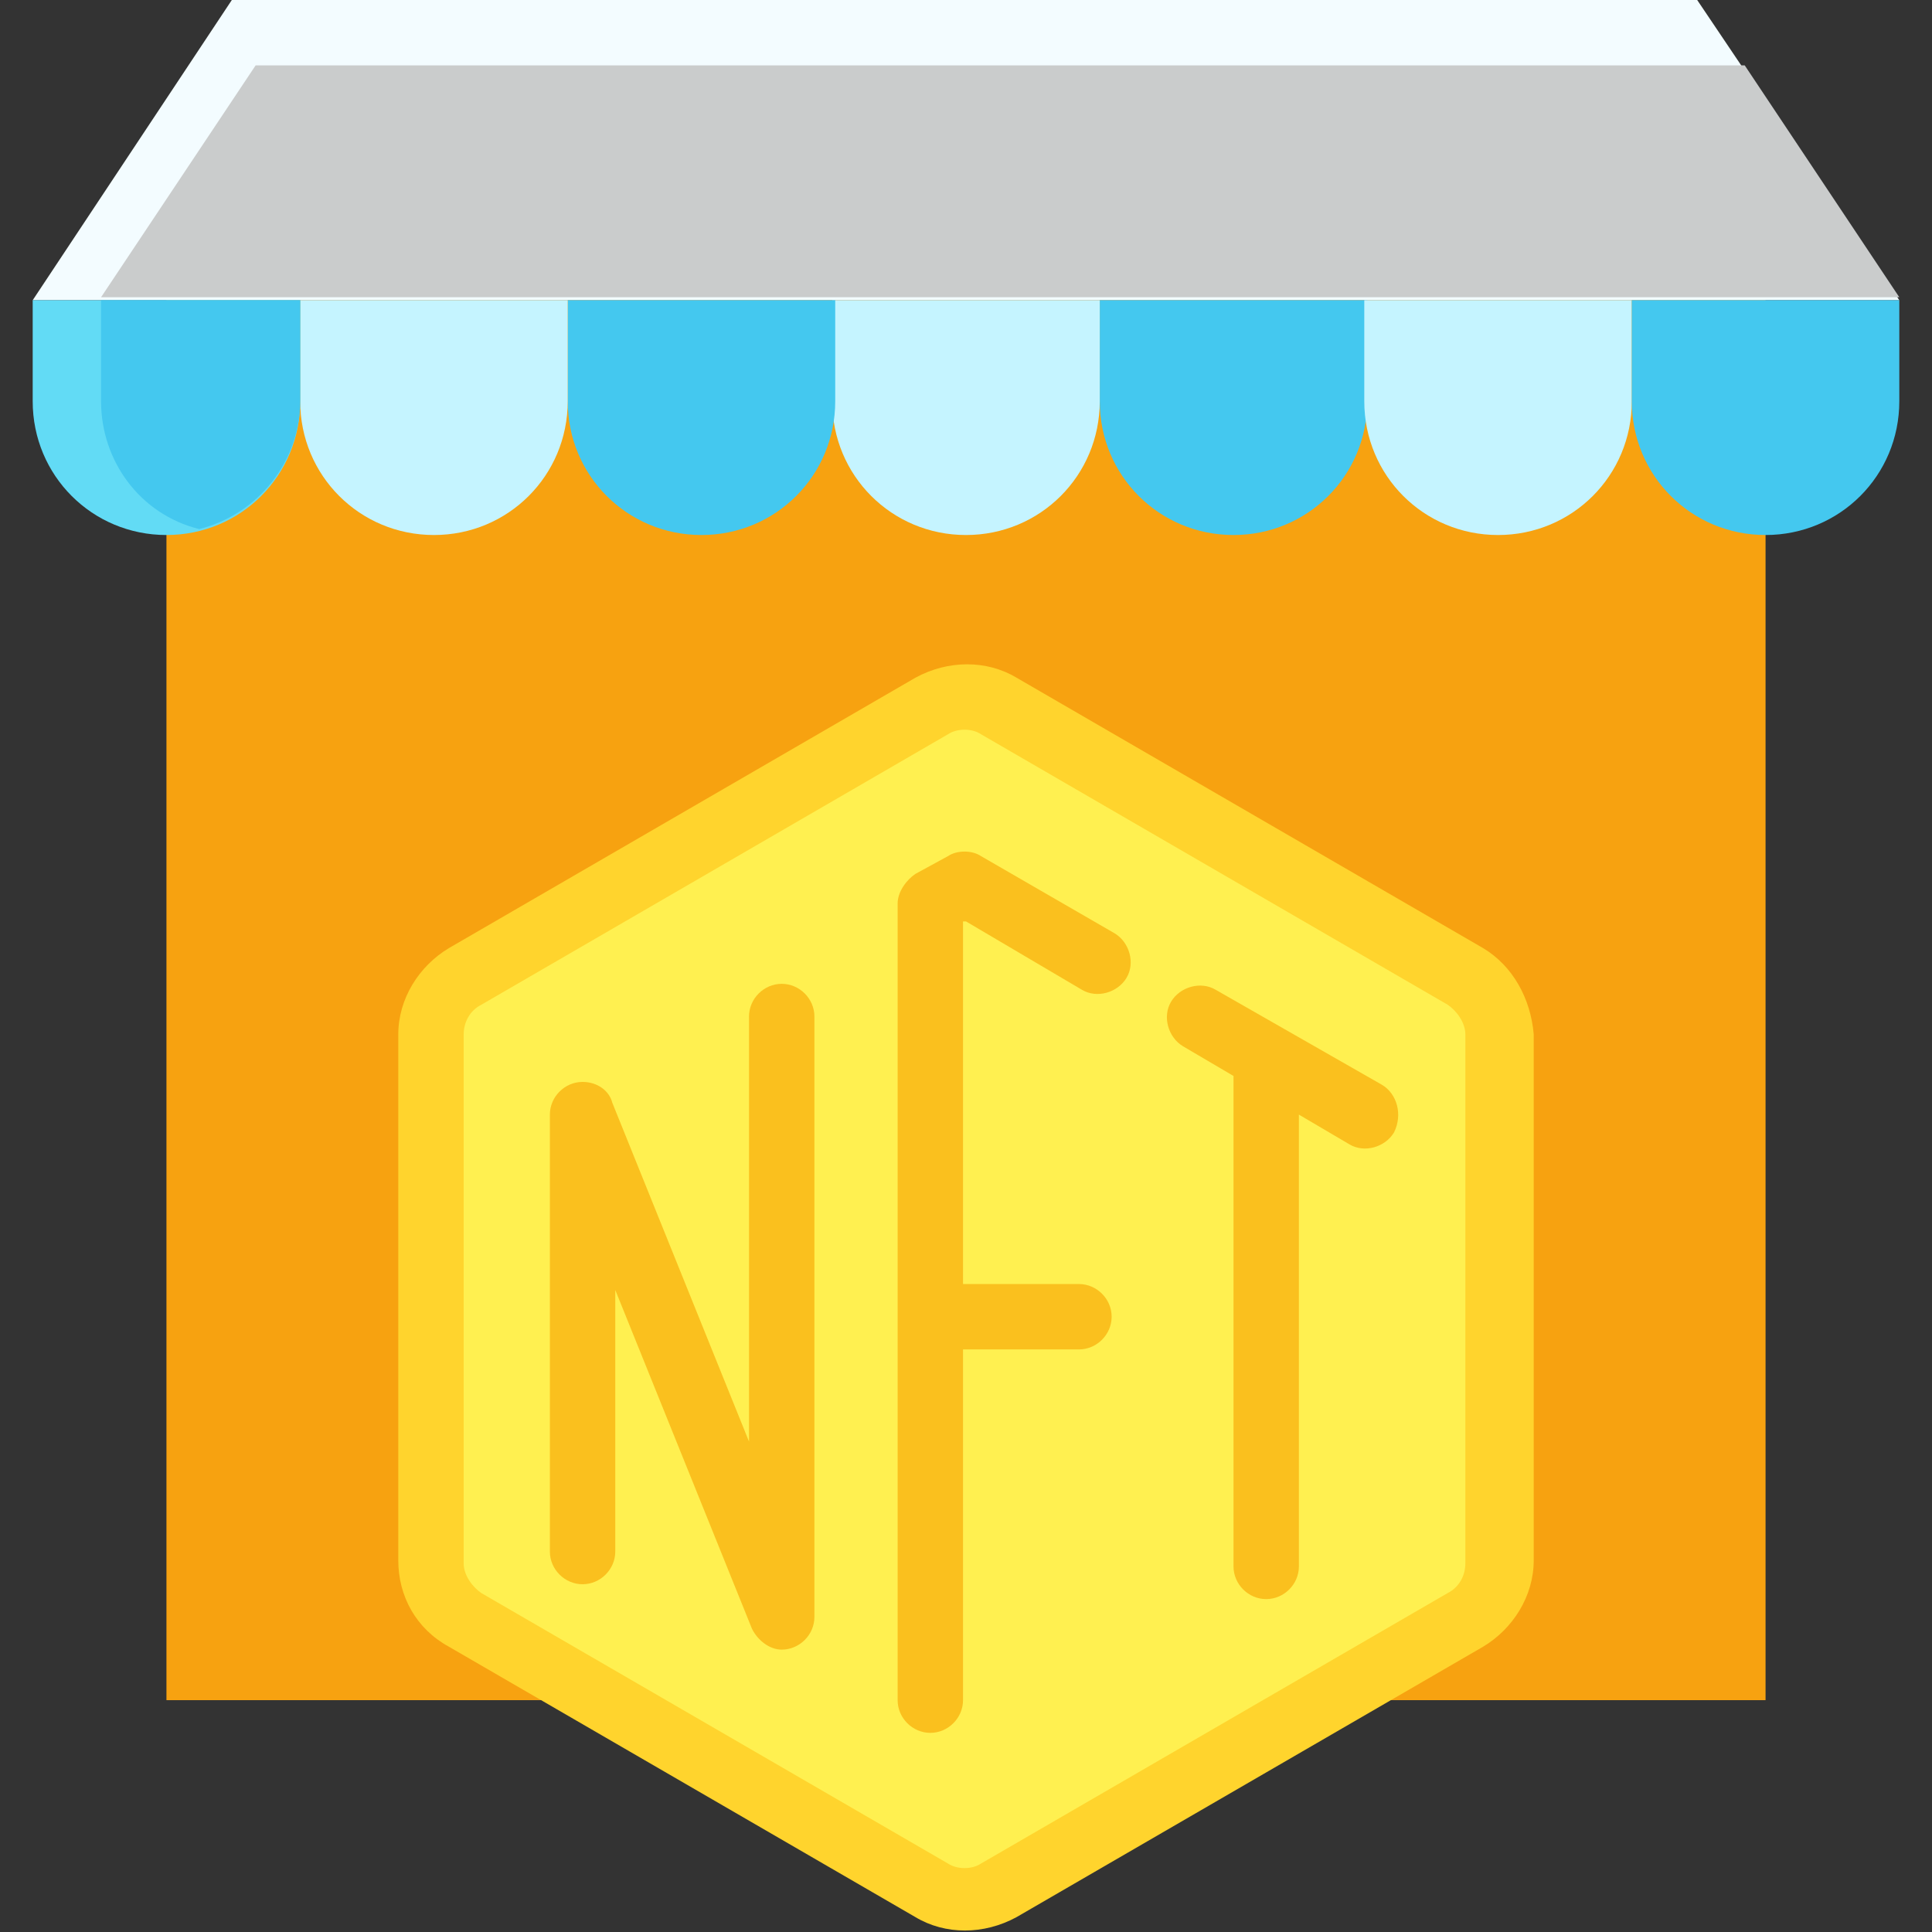
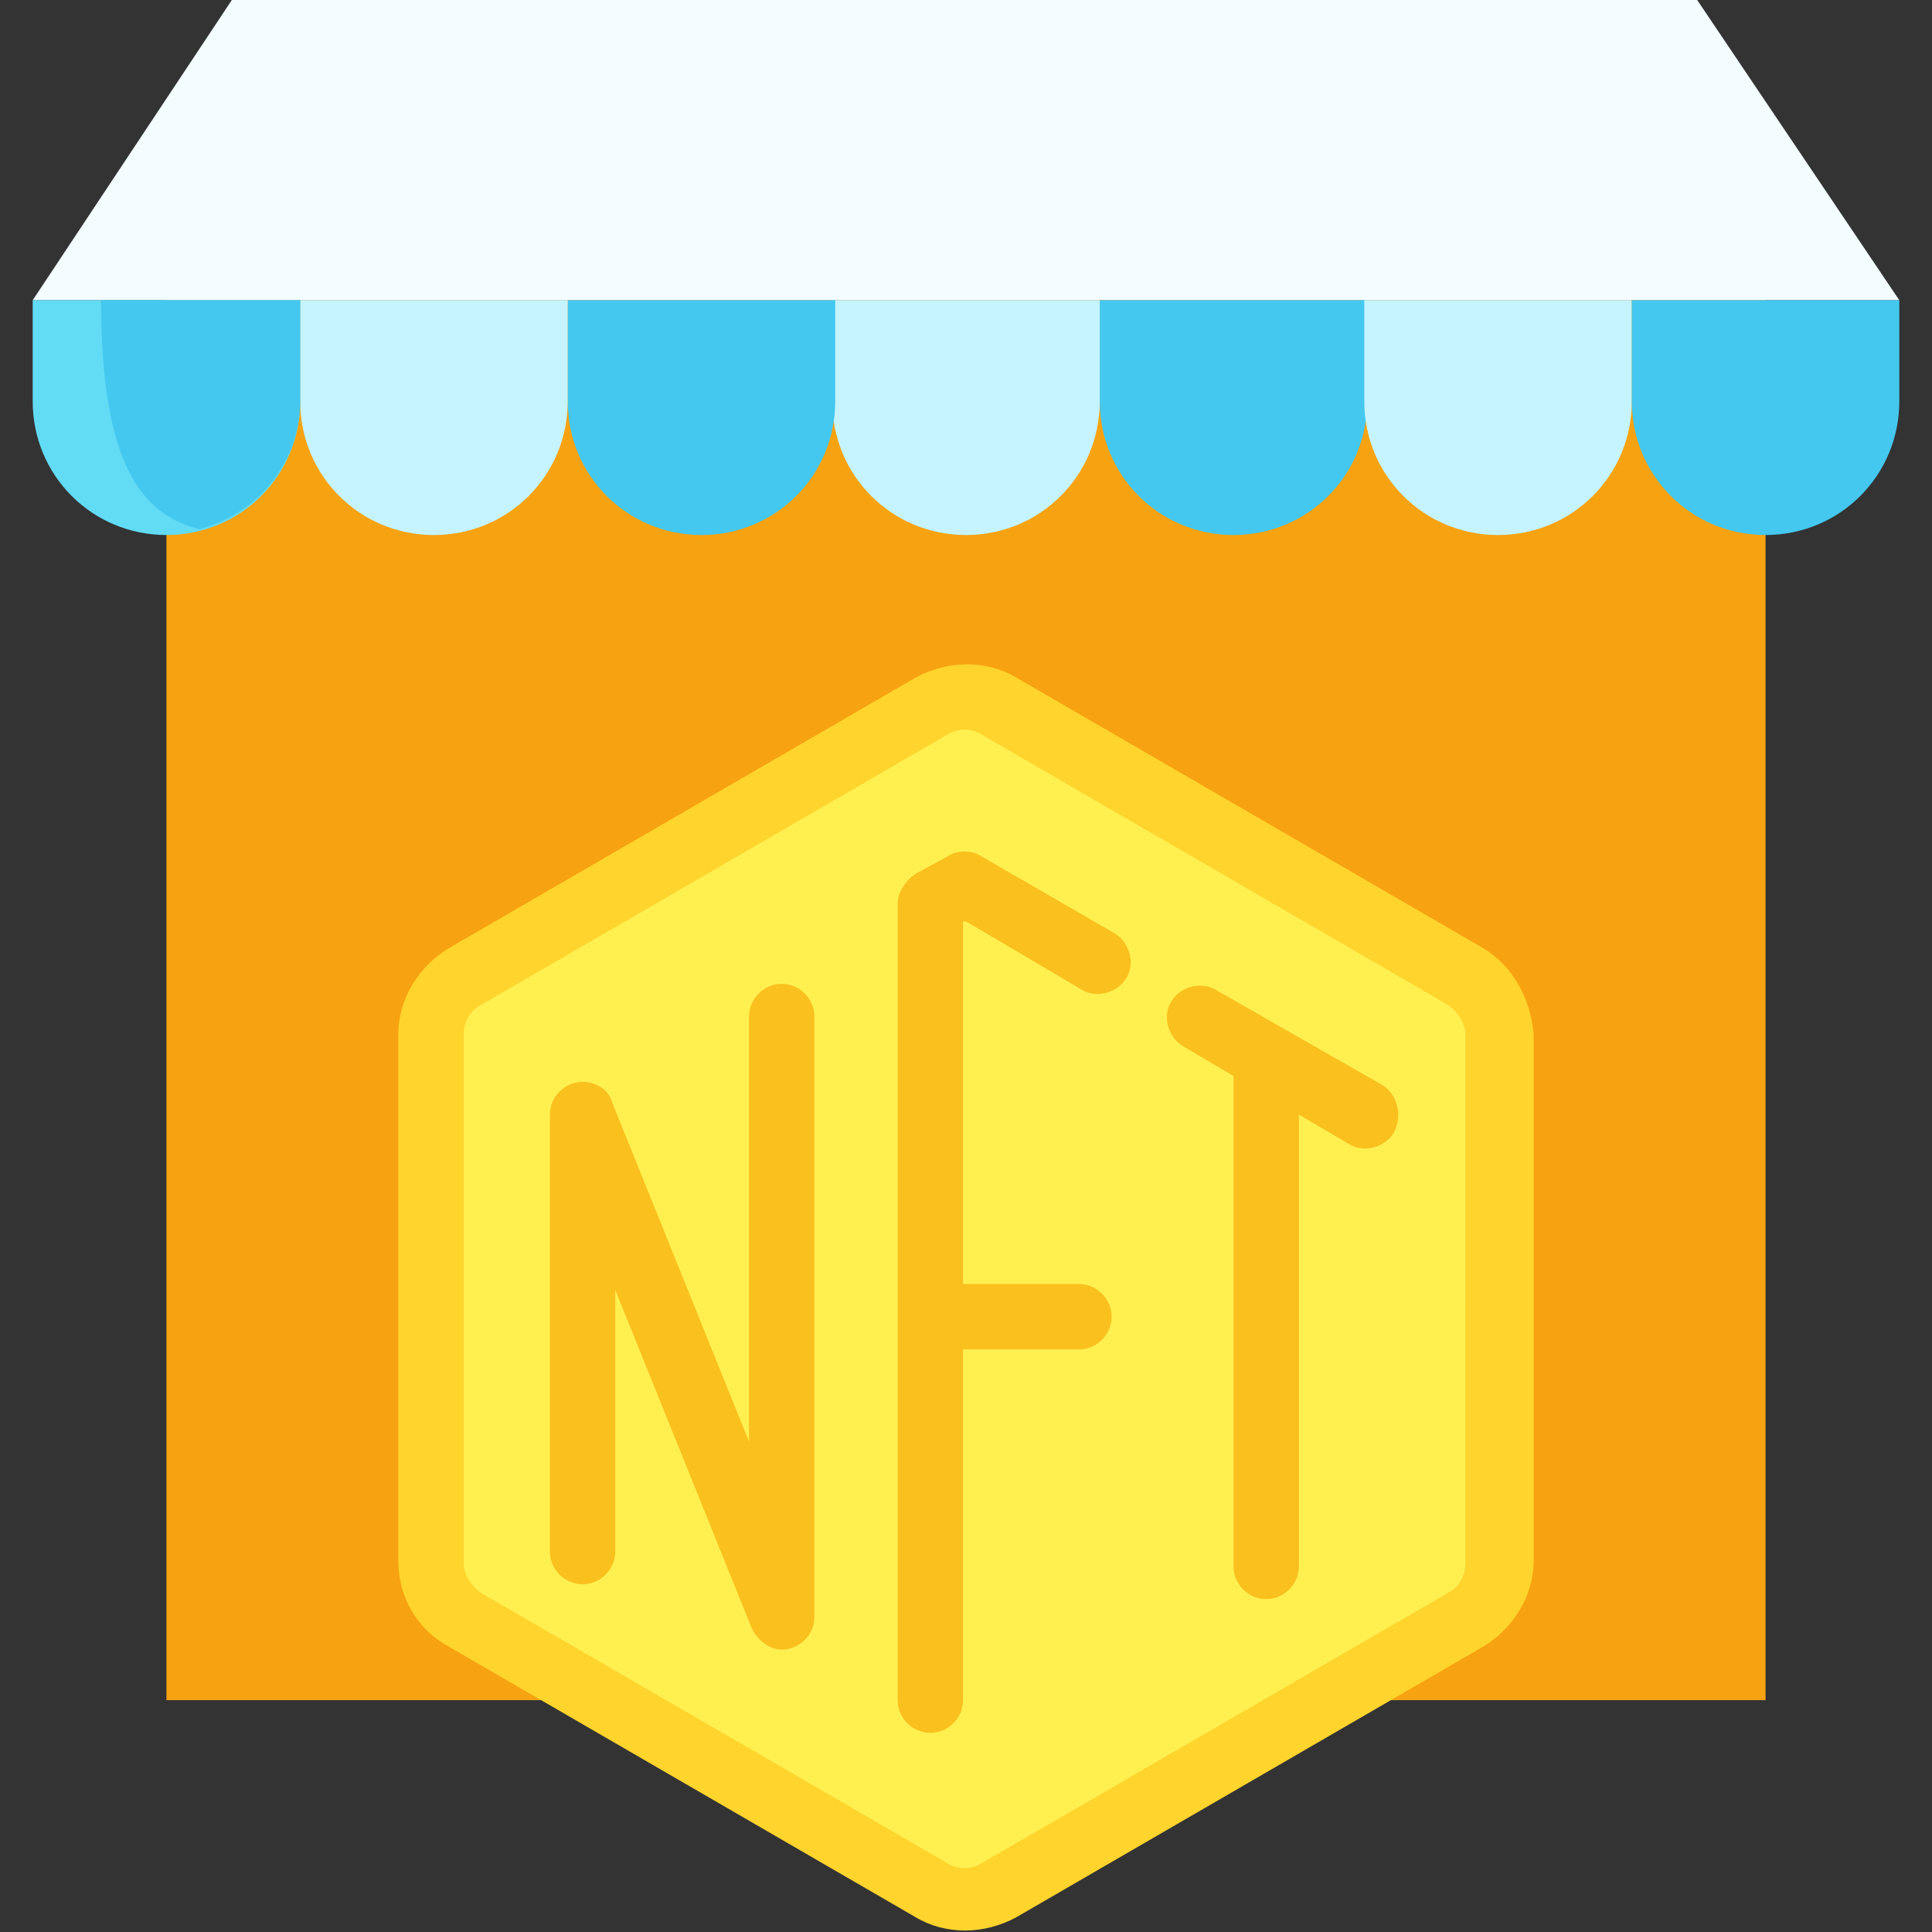
<svg xmlns="http://www.w3.org/2000/svg" version="1.1" id="Flat" x="0px" y="0px" width="65px" height="65px" viewBox="0 0 65 65" style="enable-background:new 0 0 65 65;" xml:space="preserve">
  <rect x="0" y="0" width="65" height="65" fill="#333333" stroke="none" />
  <style type="text/css">
	.st0{fill:#F7A210;}
	.st1{fill:#F3FCFF;}
	.st2{fill:#CACCCC;}
	.st3{fill:#44C8EF;}
	.st4{fill:#C5F4FF;}
	.st5{fill:#62DBF5;}
	.st6{fill:#FFF050;}
	.st7{fill:#FAC01E;}
	.st8{fill:#FFD42D;}
</style>
  <g>
    <path class="st0" d="M5.6,10.1h53.8v47.1H5.6V10.1z" />
    <path class="st1" d="M63.9,10.1H1.1L7.8,0h49.3L63.9,10.1z" />
-     <path class="st2" d="M8.6,2.2l-5.2,7.8h60.5l-5.2-7.8H8.6z" />
    <path class="st3" d="M37,10.1h9l0,0v3.4c0,2.5-2,4.5-4.5,4.5s-4.5-2-4.5-4.5V10.1L37,10.1z" />
    <path class="st4" d="M28,10.1h9l0,0v3.4c0,2.5-2,4.5-4.5,4.5c-2.5,0-4.5-2-4.5-4.5V10.1L28,10.1z" />
    <path class="st3" d="M19.1,10.1h9l0,0v3.4c0,2.5-2,4.5-4.5,4.5s-4.5-2-4.5-4.5V10.1L19.1,10.1z" />
    <path class="st4" d="M10.1,10.1h9l0,0v3.4c0,2.5-2,4.5-4.5,4.5s-4.5-2-4.5-4.5V10.1L10.1,10.1z" />
    <path class="st4" d="M45.9,10.1h9l0,0v3.4c0,2.5-2,4.5-4.5,4.5c-2.5,0-4.5-2-4.5-4.5V10.1L45.9,10.1z" />
    <path class="st3" d="M54.9,10.1h9l0,0v3.4c0,2.5-2,4.5-4.5,4.5c-2.5,0-4.5-2-4.5-4.5V10.1L54.9,10.1z" />
    <path class="st5" d="M1.1,10.1h9l0,0v3.4c0,2.5-2,4.5-4.5,4.5s-4.5-2-4.5-4.5V10.1L1.1,10.1z" />
-     <path class="st3" d="M6.7,17.8c2-0.5,3.4-2.3,3.4-4.3v-3.4H3.4v3.4C3.4,15.5,4.7,17.3,6.7,17.8z" />
+     <path class="st3" d="M6.7,17.8c2-0.5,3.4-2.3,3.4-4.3v-3.4H3.4C3.4,15.5,4.7,17.3,6.7,17.8z" />
    <path class="st6" d="M14.6,34.8v17.7c0,0.8,0.4,1.5,1.1,1.9l15.7,9.1c0.7,0.4,1.5,0.4,2.2,0l15.7-9.1c0.7-0.4,1.1-1.1,1.1-1.9V34.8   c0-0.8-0.4-1.5-1.1-1.9l-15.7-9.1c-0.7-0.4-1.5-0.4-2.2,0l-15.7,9.1C15,33.3,14.6,34,14.6,34.8z" />
    <g>
      <path class="st7" d="M32.5,31l3.9,2.3c0.5,0.3,1.2,0.1,1.5-0.4c0.3-0.5,0.1-1.2-0.4-1.5l-4.5-2.6c-0.3-0.2-0.8-0.2-1.1,0l-1.1,0.6    c-0.3,0.2-0.6,0.6-0.6,1v26.8c0,0.6,0.5,1.1,1.1,1.1s1.1-0.5,1.1-1.1V45.4h3.9c0.6,0,1.1-0.5,1.1-1.1c0-0.6-0.5-1.1-1.1-1.1h-3.9    V31z" />
      <path class="st7" d="M46.5,36.5l-5.6-3.2c-0.5-0.3-1.2-0.1-1.5,0.4c0,0,0,0,0,0c-0.3,0.5-0.1,1.2,0.4,1.5l1.7,1v16.5    c0,0.6,0.5,1.1,1.1,1.1c0.6,0,1.1-0.5,1.1-1.1V37.5l1.7,1c0.5,0.3,1.2,0.1,1.5-0.4C47.2,37.5,47,36.8,46.5,36.5z" />
      <path class="st7" d="M25.3,54.8l-4.6-11.4v8.8c0,0.6-0.5,1.1-1.1,1.1c-0.6,0-1.1-0.5-1.1-1.1V37.5c0-0.6,0.5-1.1,1.1-1.1    c0.5,0,0.9,0.3,1,0.7l4.6,11.4V34.2c0-0.6,0.5-1.1,1.1-1.1s1.1,0.5,1.1,1.1v20.2c0,0.6-0.5,1.1-1.1,1.1    C25.9,55.5,25.5,55.2,25.3,54.8z" />
    </g>
    <path class="st8" d="M49.9,31.9l-15.7-9.1c-1-0.6-2.3-0.6-3.4,0l-15.7,9.1c-1,0.6-1.7,1.7-1.7,2.9v17.7c0,1.2,0.6,2.3,1.7,2.9   l15.7,9.1c1,0.6,2.3,0.6,3.4,0l15.7-9.1c1-0.6,1.7-1.7,1.7-2.9V34.8C51.5,33.6,50.9,32.5,49.9,31.9z M49.3,52.6   c0,0.4-0.2,0.8-0.6,1l-15.7,9.1c-0.3,0.2-0.8,0.2-1.1,0l-15.7-9.1c-0.3-0.2-0.6-0.6-0.6-1V34.8c0-0.4,0.2-0.8,0.6-1l15.7-9.1   c0.3-0.2,0.8-0.2,1.1,0l15.7,9.1c0.3,0.2,0.6,0.6,0.6,1V52.6z" />
  </g>
</svg>